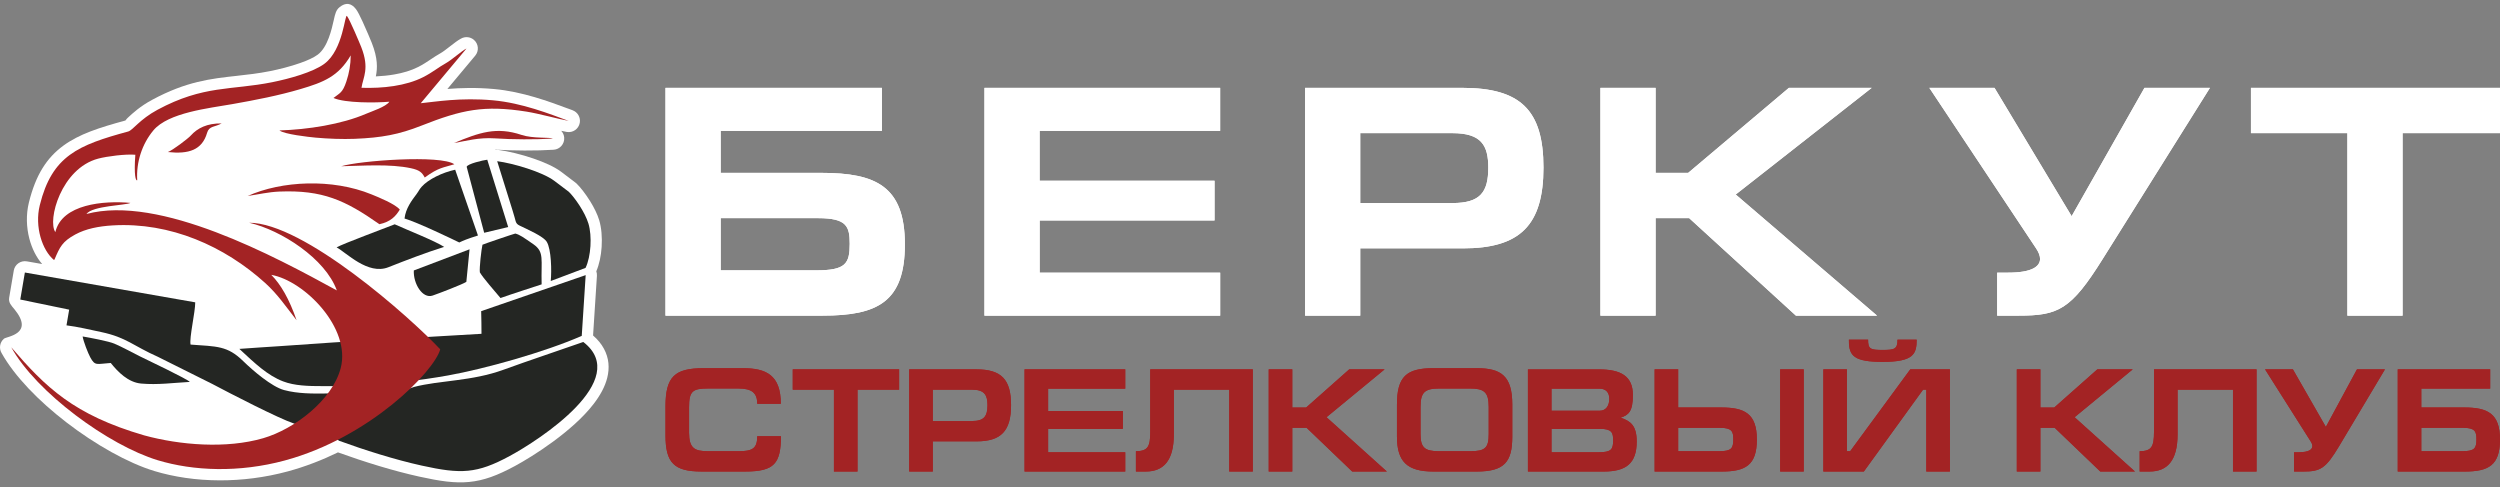
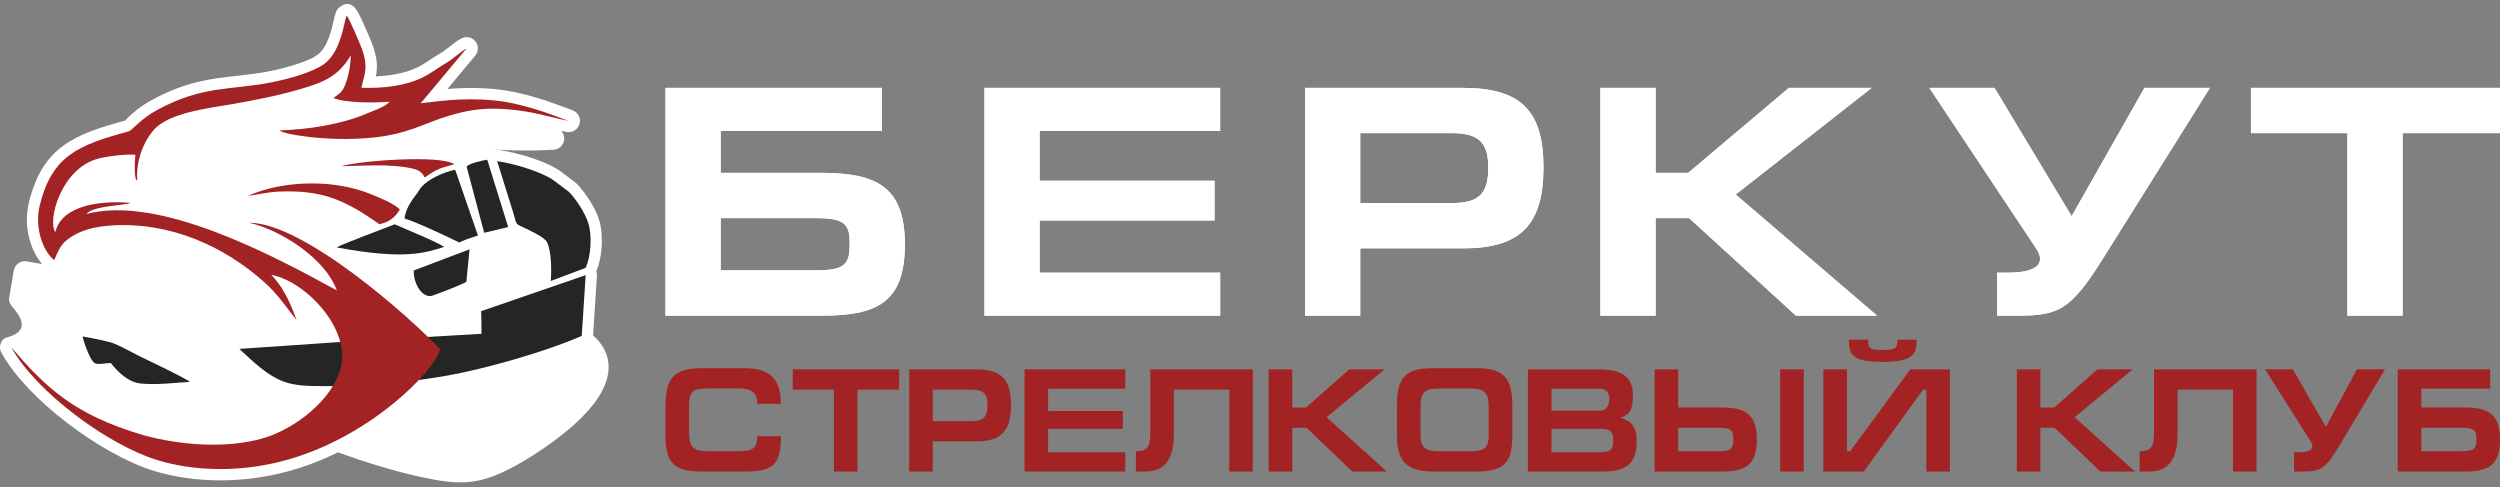
<svg xmlns="http://www.w3.org/2000/svg" width="236" height="46" viewBox="0 0 236 46" fill="none">
  <rect x="0" y="0" width="236" height="46" fill="#808080" stroke="none" />
  <path fill-rule="evenodd" clip-rule="evenodd" d="M55.986 31.669C56.437 32.06 56.773 32.479 57.01 32.917C57.491 33.806 57.557 34.736 57.321 35.672C57.11 36.509 56.652 37.335 56.041 38.13C54.048 40.722 50.281 43.088 48.622 43.985C46.939 44.895 45.671 45.362 44.285 45.497C42.928 45.628 41.541 45.424 39.589 44.994C38.351 44.721 37.061 44.375 35.806 43.997C34.467 43.594 33.128 43.146 31.904 42.704C30.424 43.427 28.83 44.049 27.155 44.503C24.988 45.088 22.818 45.349 20.754 45.346C18.518 45.341 16.415 45.023 14.58 44.468C12.085 43.712 8.99 41.969 6.248 39.855C3.674 37.871 1.385 35.533 0.158 33.341C-0.113 32.903 -0.031 32.321 0.373 31.974C0.631 31.754 3.278 31.542 1.369 29.203C1.078 28.848 0.787 28.579 0.866 28.101L1.291 25.599C1.293 25.579 1.296 25.559 1.3 25.539C1.401 24.959 1.953 24.572 2.533 24.672L3.981 24.925C3.442 24.309 3.013 23.466 2.77 22.528C2.494 21.468 2.445 20.264 2.729 19.111C3.375 16.504 4.413 14.902 5.973 13.755C7.47 12.655 9.363 12.05 11.829 11.378C11.881 11.355 11.894 11.275 12.062 11.118C12.543 10.673 13.236 10.029 14.37 9.42C17.585 7.687 19.877 7.432 22.341 7.161C23.353 7.049 24.396 6.934 25.491 6.714C26.355 6.54 27.406 6.279 28.352 5.944C29.026 5.705 29.622 5.438 30 5.155C30.936 4.455 31.318 2.747 31.512 1.878C31.636 1.314 31.722 0.935 32.07 0.663C32.635 0.222 33.143 0.269 33.599 0.856C33.756 1.056 33.989 1.518 34.229 2.04C34.598 2.847 35.009 3.824 35.101 4.058C35.671 5.51 35.638 6.44 35.479 7.212C36.065 7.186 36.652 7.128 37.22 7.029C38.04 6.888 38.814 6.66 39.483 6.32C39.947 6.083 40.309 5.84 40.647 5.613C40.956 5.406 41.249 5.209 41.561 5.038C41.806 4.904 42.151 4.634 42.477 4.38C42.855 4.085 43.213 3.806 43.521 3.644C43.895 3.432 44.378 3.461 44.728 3.755C45.178 4.133 45.239 4.805 44.861 5.255L42.233 8.398C43.462 8.298 44.943 8.25 46.645 8.405C49.318 8.648 51.832 9.584 53.637 10.256C53.941 10.369 53.046 10.036 54.053 10.407L54.051 10.409C54.528 10.583 54.823 11.079 54.731 11.595C54.628 12.173 54.076 12.558 53.498 12.454C53.345 12.426 53.171 12.39 52.98 12.349C53.139 12.521 53.245 12.748 53.261 13.001C53.3 13.588 52.857 14.095 52.269 14.135C51.482 14.189 50.509 14.212 49.52 14.209C48.526 14.205 47.554 14.176 46.769 14.125V14.161C46.865 14.146 46.966 14.145 47.066 14.156C47.955 14.27 49.212 14.573 50.353 14.964C51.377 15.314 52.343 15.746 52.946 16.197L52.951 16.2L54.332 17.246C54.365 17.271 54.398 17.299 54.429 17.328C54.779 17.665 55.283 18.304 55.719 19.009C56.074 19.584 56.394 20.218 56.568 20.798C56.78 21.505 56.854 22.425 56.795 23.317C56.741 24.138 56.571 24.964 56.291 25.608C56.337 25.74 56.358 25.883 56.35 26.031L55.986 31.669Z" fill="white" />
-   <path fill-rule="evenodd" clip-rule="evenodd" d="M39.065 36.532C39.013 36.545 37.725 37.274 30.876 37.145C29.52 37.164 28.117 37.171 26.815 36.821C25.647 36.507 23.871 34.983 22.952 34.084C21.465 32.63 20.483 32.712 17.989 32.528C17.858 31.884 18.438 29.441 18.43 28.541L2.348 25.725L1.914 28.276L6.53 29.231L6.277 30.713C7.321 30.843 8.517 31.125 9.56 31.347C11.947 31.853 12.569 32.648 14.899 33.68L20.015 36.233C21.793 37.174 26.253 39.479 27.767 39.988C31.369 41.117 31.922 41.478 31.98 41.598C34.355 42.466 37.27 43.392 39.819 43.954C43.508 44.767 45.006 44.73 48.119 43.046C50.881 41.552 59.704 35.852 55.062 32.282C52.625 33.141 49.987 34.007 47.554 34.895C44.506 36.008 41.564 35.883 39.065 36.532Z" fill="#242623" />
  <path fill-rule="evenodd" clip-rule="evenodd" d="M22.593 32.935C24.071 34.309 25.247 35.436 26.728 36.004C27.797 36.413 29.059 36.454 30.547 36.451C31.806 36.464 36.8 36.431 42.302 35.441C45.76 34.818 51.369 33.257 54.917 31.708L55.288 25.971L45.423 29.373C45.438 29.983 45.456 30.898 45.453 31.511C38.655 31.928 33.798 32.13 26.348 32.681C25.165 32.769 23.925 32.827 22.593 32.935Z" fill="#242623" />
  <path fill-rule="evenodd" clip-rule="evenodd" d="M52.31 17.059C51.203 16.233 48.447 15.413 46.934 15.217L48.395 19.899C48.728 20.898 48.605 21.076 49.047 21.293C49.816 21.669 51.281 22.298 51.608 22.819C52.053 23.528 52.08 25.615 51.991 26.528L55.277 25.288C55.793 24.21 55.898 22.272 55.55 21.112C55.219 20.011 54.227 18.62 53.695 18.105L52.31 17.059Z" fill="#242623" />
  <path fill-rule="evenodd" clip-rule="evenodd" d="M38.188 20.628C39.361 20.963 42.88 22.655 43.355 22.89C43.747 22.707 44.03 22.576 45.119 22.231L42.969 16.021C41.75 16.285 40.425 16.934 39.811 17.623C39.568 17.897 39.53 18.04 39.33 18.309C38.868 18.925 38.296 19.673 38.188 20.628Z" fill="#242623" />
-   <path fill-rule="evenodd" clip-rule="evenodd" d="M51.13 26.844C51.068 24.464 51.4 23.805 50.375 23.072C49.402 22.403 49.088 22.165 48.645 22.047C48.607 22.037 45.653 23.039 45.545 23.102C45.444 23.526 45.241 25.295 45.298 25.709C45.627 26.277 46.685 27.455 47.247 28.134C48.316 27.754 50.373 27.094 51.13 26.844Z" fill="#242623" />
-   <path fill-rule="evenodd" clip-rule="evenodd" d="M31.776 23.353C32.681 23.831 34.725 25.994 36.662 25.227C38.291 24.582 40.256 23.828 41.929 23.307C41.047 22.735 38.502 21.738 37.261 21.174C36.41 21.519 32.381 23.001 31.776 23.353Z" fill="#242623" />
+   <path fill-rule="evenodd" clip-rule="evenodd" d="M31.776 23.353C38.291 24.582 40.256 23.828 41.929 23.307C41.047 22.735 38.502 21.738 37.261 21.174C36.41 21.519 32.381 23.001 31.776 23.353Z" fill="#242623" />
  <path fill-rule="evenodd" clip-rule="evenodd" d="M10.792 32.439C10.266 32.214 8.485 31.877 7.8 31.762C7.874 32.229 8.303 33.33 8.523 33.735C8.98 34.572 9.116 34.353 10.454 34.264C11.137 35.118 12.098 36.098 13.325 36.208C14.879 36.349 16.376 36.136 17.917 36.053C17.763 35.815 13.759 33.909 13.194 33.632C12.44 33.259 11.572 32.771 10.792 32.439Z" fill="#242623" />
  <path fill-rule="evenodd" clip-rule="evenodd" d="M35.075 18.352C35.775 18.637 37.299 19.257 37.741 19.784C37.36 20.415 36.87 20.941 35.817 21.166C32.579 18.892 30.452 17.92 26.366 18.084C25.349 18.125 24.433 18.345 23.381 18.501C26.578 17.065 31.367 16.832 35.075 18.352Z" fill="#A32324" />
  <path fill-rule="evenodd" clip-rule="evenodd" d="M45.998 15.078C45.63 15.114 44.091 15.474 44.055 15.75L45.707 21.974L47.973 21.434L45.998 15.078Z" fill="#242623" />
  <path fill-rule="evenodd" clip-rule="evenodd" d="M44.326 23.534L39.064 25.531C39.003 26.767 39.883 28.231 40.844 27.9C41.416 27.705 43.67 26.841 44.023 26.607L44.326 23.534Z" fill="#242623" />
  <path fill-rule="evenodd" clip-rule="evenodd" d="M32.21 15.694C34.216 15.652 36.819 15.454 38.794 15.881C39.581 16.05 39.836 16.262 40.094 16.758C41.447 15.777 41.842 15.836 42.892 15.506C41.607 14.593 33.935 15.166 32.21 15.694Z" fill="#A32324" />
-   <path fill-rule="evenodd" clip-rule="evenodd" d="M42.849 13.505C43.951 13.318 45.178 12.955 46.724 13.062C48.298 13.17 50.588 13.188 52.197 13.078C51.929 12.94 50.306 13.095 49.231 12.735C46.861 11.941 45.254 12.505 42.849 13.505Z" fill="#A32324" />
-   <path fill-rule="evenodd" clip-rule="evenodd" d="M15.847 14.353C17.805 14.565 19.082 14.171 19.552 12.531C19.741 11.874 20.291 12.006 20.922 11.651C19.561 11.633 18.646 12.083 17.994 12.811C17.759 13.075 16.314 14.178 15.847 14.353Z" fill="#A32324" />
  <path fill-rule="evenodd" clip-rule="evenodd" d="M32.164 34.743C31.372 37.777 27.799 40.504 24.851 41.365C21.373 42.38 16.997 42.024 13.603 41.097C6.966 39.165 4.293 36.547 1.063 32.783C3.432 37.054 10.268 42.045 14.888 43.445C18.26 44.467 22.558 44.639 26.879 43.471C34.916 41.301 41.005 35.037 41.557 32.975C38.674 29.903 28.656 21.026 23.516 21.026C26.544 21.718 30.716 24.417 31.797 27.416C25.949 24.214 15.057 18.352 8.157 20.202C8.724 19.415 11.925 19.387 12.31 19.152C9.785 18.924 5.85 19.261 5.224 21.91C4.457 20.816 5.767 15.896 9.274 14.973C10.122 14.749 11.858 14.531 12.775 14.608C12.634 16.565 12.811 17.092 12.954 17.016C12.852 15.323 13.393 13.616 14.477 12.311C15.878 10.626 19.721 10.218 21.93 9.829C24.096 9.448 26.325 9.014 28.369 8.408C30.532 7.767 31.948 7.222 33.107 5.227C33.102 6.118 32.961 6.893 32.698 7.687C32.335 8.784 32.077 8.774 31.479 9.249C32.578 9.735 35.43 9.716 36.755 9.602C36.45 10.075 35.067 10.521 34.579 10.732C32.229 11.748 29.032 12.231 26.381 12.313C26.826 12.673 29.134 12.932 29.801 12.993C30.948 13.098 32.328 13.151 33.483 13.105C36.034 13.003 37.661 12.697 39.772 11.864C43.595 10.355 45.693 9.903 49.711 10.539C50.836 10.716 52.739 11.243 53.683 11.414C51.917 10.762 49.287 9.719 46.545 9.469C43.476 9.19 41.096 9.61 39.718 9.745L44.038 4.578C43.586 4.797 42.678 5.641 42.068 5.978C41.403 6.344 40.843 6.827 39.961 7.276C38.305 8.12 36.133 8.352 34.124 8.288C34.278 7.269 34.902 6.484 34.104 4.452C33.956 4.077 33.02 1.853 32.757 1.514C32.547 1.245 32.413 4.684 30.631 6.014C29.555 6.818 27.316 7.434 25.691 7.761C21.835 8.538 19.215 8.02 14.866 10.364C13.169 11.28 12.553 12.283 12.105 12.413C7.39 13.696 4.912 14.695 3.756 19.37C3.253 21.399 3.987 23.634 5.101 24.549C5.118 24.527 5.144 24.472 5.15 24.486C5.647 23.31 5.885 22.801 7.107 22.135C8.099 21.597 9.305 21.357 10.641 21.278C16.075 20.956 21.194 23.239 25.034 26.714C26.223 27.792 27 28.956 27.996 30.228C27.311 28.235 26.499 26.837 25.607 25.945C28.76 26.51 33.146 30.989 32.164 34.743Z" fill="#A32324" />
  <path fill-rule="evenodd" clip-rule="evenodd" d="M212.489 8.292V12.569H221.593V29.796H226.803V12.569H236V8.292H212.489ZM202.438 8.292L195.563 20.407L188.282 8.292H182.129L192.205 23.444C192.456 23.816 192.581 24.156 192.581 24.435C192.581 25.147 191.828 25.737 189.568 25.737H188.533V29.796H190.573C194.308 29.796 195.501 29.239 198.483 24.467L208.62 8.292H202.438ZM156.289 8.292H151.079V29.796H156.289V20.594H159.46L169.534 29.796H177.193L163.852 18.362L176.691 8.292H168.875L159.365 16.317H156.289V8.292ZM128.408 12.569H137.102C139.833 12.569 140.493 13.715 140.493 15.822C140.493 18.145 139.74 19.169 137.102 19.169H128.408V12.569ZM128.408 23.445H138.108C143.475 23.445 145.704 21.277 145.704 15.823C145.704 10.4 143.539 8.294 138.045 8.294H123.199V29.798H128.408V23.445ZM92.932 29.796H115.186V25.737H98.143V20.811H114.653V17.062H98.141V12.351H115.184V8.292H92.932V29.796ZM68.032 20.594H77.229C79.929 20.594 80.211 21.368 80.211 23.01C80.211 24.899 79.834 25.52 77.04 25.52H68.032V20.594ZM62.822 8.292V29.796H77.669C82.847 29.796 85.421 28.494 85.421 23.073C85.421 17.588 82.69 16.319 77.542 16.319H68.032V12.351H83.254V8.292H62.822Z" fill="white" />
  <path d="M212.489 8.292V12.569H221.593V29.796H226.803V12.569H236V8.292H212.489ZM202.438 8.292L195.563 20.407L188.282 8.292H182.129L192.205 23.444C192.456 23.816 192.581 24.156 192.581 24.435C192.581 25.147 191.828 25.737 189.568 25.737H188.533V29.796H190.573C194.308 29.796 195.501 29.239 198.483 24.467L208.62 8.292H202.438ZM156.289 8.292H151.079V29.796H156.289V20.594H159.46L169.534 29.796H177.193L163.852 18.362L176.691 8.292H168.875L159.365 16.317H156.289V8.292ZM128.408 12.569H137.102C139.833 12.569 140.493 13.715 140.493 15.822C140.493 18.145 139.74 19.169 137.102 19.169H128.408V12.569ZM128.408 23.445H138.108C143.475 23.445 145.704 21.277 145.704 15.823C145.704 10.4 143.539 8.294 138.045 8.294H123.199V29.798H128.408V23.445ZM92.932 29.796H115.186V25.737H98.143V20.811H114.653V17.062H98.141V12.351H115.184V8.292H92.932V29.796ZM68.032 20.594H77.229C79.929 20.594 80.211 21.368 80.211 23.01C80.211 24.899 79.834 25.52 77.04 25.52H68.032V20.594ZM62.822 8.292V29.796H77.669C82.847 29.796 85.421 28.494 85.421 23.073C85.421 17.588 82.69 16.319 77.542 16.319H68.032V12.351H83.254V8.292H62.822Z" fill="white" />
  <path fill-rule="evenodd" clip-rule="evenodd" d="M228.571 40.385H232.501C233.653 40.385 233.774 40.732 233.774 41.469C233.774 42.316 233.614 42.595 232.419 42.595H228.571V40.385ZM226.346 44.512H232.688C234.9 44.512 236 43.929 236 41.496C236 39.036 234.833 38.466 232.634 38.466H228.571V36.687H235.074V34.867H226.346V44.512ZM222.497 34.868L219.561 40.302L216.45 34.868H213.822L218.126 41.664C218.234 41.831 218.287 41.984 218.287 42.108C218.287 42.428 217.965 42.692 217 42.692H216.559V44.512H217.43C219.025 44.512 219.534 44.262 220.808 42.122L225.139 34.868H222.497ZM203.338 34.868V40.746C203.338 42.149 203.123 42.593 201.984 42.593V44.511H202.922C204.585 44.511 205.563 43.483 205.563 41.008V36.786H210.793V44.512H213.018V34.868H203.338ZM192.612 34.868H190.386V44.512H192.612V40.385H193.966L198.269 44.512H201.54L195.842 39.385L201.327 34.868H197.989L193.925 38.468H192.612V34.868ZM180.934 32.062H179.123C179.123 32.951 178.854 33.035 177.728 33.035C176.548 33.035 176.348 32.951 176.348 32.062H174.537V32.187C174.537 33.605 175.046 34.161 177.728 34.161C180.651 34.159 180.934 33.409 180.934 32.062ZM174.35 34.868H172.125V44.512H175.946L181.536 36.786H181.844V44.512H184.07V34.868H180.33L174.657 42.595H174.35V34.868ZM170.273 34.868H168.048V44.512H170.273V34.868ZM158.421 40.385H162.349C163.503 40.385 163.622 40.732 163.622 41.469C163.622 42.316 163.462 42.595 162.268 42.595H158.421V40.385ZM156.195 44.512H162.538C164.75 44.512 165.848 43.929 165.848 41.496C165.848 39.036 164.683 38.466 162.483 38.466H158.421V34.867H156.195V44.512ZM146.461 40.482H151.006C152.158 40.482 152.279 40.829 152.279 41.566C152.279 42.413 152.118 42.692 150.925 42.692H146.461V40.482ZM144.235 44.512H151.395C153.5 44.512 154.505 43.748 154.505 41.678C154.505 40.164 153.916 39.746 152.99 39.428C153.742 39.177 154.144 38.844 154.144 37.287C154.144 35.508 153.005 34.87 150.94 34.87H144.235V44.512ZM146.461 36.689H150.992C151.61 36.689 151.918 37.065 151.918 37.648C151.918 38.288 151.61 38.774 151.007 38.774H146.461V36.689ZM142.76 41.219V38.189C142.76 35.479 141.701 34.756 139.395 34.756H135.305C132.77 34.756 131.873 35.549 131.873 38.189V41.219C131.873 43.553 132.812 44.512 135.305 44.512H139.395C141.996 44.512 142.76 43.623 142.76 41.219ZM134.098 40.982V38.412C134.098 37.036 134.487 36.675 135.881 36.675H138.75C140.078 36.675 140.532 36.995 140.532 38.398V40.969C140.532 42.275 140.211 42.595 138.789 42.595H135.841C134.487 42.595 134.098 42.248 134.098 40.982ZM121.992 34.868H119.766V44.512H121.992V40.385H123.346L127.65 44.512H130.921L125.222 39.385L130.706 34.868H127.367L123.305 38.468H121.992V34.868ZM108.584 34.868V40.746C108.584 42.149 108.369 42.593 107.23 42.593V44.511H108.169C109.831 44.511 110.81 43.483 110.81 41.008V36.786H116.039V44.512H118.264V34.868H108.584ZM96.717 44.512H106.224V42.692H98.943V40.482H105.996V38.801H98.943V36.689H106.224V34.868H96.717V44.512ZM88.056 36.786H91.77C92.937 36.786 93.218 37.299 93.218 38.245C93.218 39.288 92.896 39.746 91.77 39.746H88.056V36.786ZM88.056 41.663H92.199C94.492 41.663 95.444 40.69 95.444 38.243C95.444 35.811 94.518 34.867 92.172 34.867H85.83V44.511H88.056V41.663ZM74.835 34.868V36.786H78.723V44.512H80.949V36.786H84.878V34.868H74.835ZM71.483 41.178C71.483 42.345 71.027 42.595 69.701 42.595H66.845C65.571 42.595 65.048 42.318 65.048 40.844V38.453C65.048 36.939 65.356 36.673 66.845 36.673H69.701C70.988 36.673 71.483 37.104 71.483 38.119H73.709C73.709 35.409 72.329 34.756 70.129 34.756H66.428C63.694 34.756 62.822 35.549 62.822 38.369V41.106C62.822 43.691 63.639 44.511 66.215 44.511H70.358C73.107 44.511 73.709 43.747 73.724 41.175H71.483V41.178Z" fill="#A32324" />
-   <path d="M228.571 40.385H232.501C233.653 40.385 233.774 40.732 233.774 41.469C233.774 42.316 233.614 42.595 232.419 42.595H228.571V40.385ZM226.346 44.512H232.688C234.9 44.512 236 43.929 236 41.496C236 39.036 234.833 38.466 232.634 38.466H228.571V36.687H235.074V34.867H226.346V44.512ZM222.497 34.868L219.561 40.302L216.45 34.868H213.822L218.126 41.664C218.234 41.831 218.287 41.984 218.287 42.108C218.287 42.428 217.965 42.692 217 42.692H216.559V44.512H217.43C219.025 44.512 219.534 44.262 220.808 42.122L225.139 34.868H222.497ZM203.338 34.868V40.746C203.338 42.149 203.123 42.593 201.984 42.593V44.511H202.922C204.585 44.511 205.563 43.483 205.563 41.008V36.786H210.793V44.512H213.018V34.868H203.338ZM192.612 34.868H190.386V44.512H192.612V40.385H193.966L198.269 44.512H201.54L195.842 39.385L201.327 34.868H197.989L193.925 38.468H192.612V34.868ZM180.934 32.062H179.123C179.123 32.951 178.854 33.035 177.728 33.035C176.548 33.035 176.348 32.951 176.348 32.062H174.537V32.187C174.537 33.605 175.046 34.161 177.728 34.161C180.651 34.159 180.934 33.409 180.934 32.062ZM174.35 34.868H172.125V44.512H175.946L181.536 36.786H181.844V44.512H184.07V34.868H180.33L174.657 42.595H174.35V34.868ZM170.273 34.868H168.048V44.512H170.273V34.868ZM158.421 40.385H162.349C163.503 40.385 163.622 40.732 163.622 41.469C163.622 42.316 163.462 42.595 162.268 42.595H158.421V40.385ZM156.195 44.512H162.538C164.75 44.512 165.848 43.929 165.848 41.496C165.848 39.036 164.683 38.466 162.483 38.466H158.421V34.867H156.195V44.512ZM146.461 40.482H151.006C152.158 40.482 152.279 40.829 152.279 41.566C152.279 42.413 152.118 42.692 150.925 42.692H146.461V40.482ZM144.235 44.512H151.395C153.5 44.512 154.505 43.748 154.505 41.678C154.505 40.164 153.916 39.746 152.99 39.428C153.742 39.177 154.144 38.844 154.144 37.287C154.144 35.508 153.005 34.87 150.94 34.87H144.235V44.512ZM146.461 36.689H150.992C151.61 36.689 151.918 37.065 151.918 37.648C151.918 38.288 151.61 38.774 151.007 38.774H146.461V36.689ZM142.76 41.219V38.189C142.76 35.479 141.701 34.756 139.395 34.756H135.305C132.77 34.756 131.873 35.549 131.873 38.189V41.219C131.873 43.553 132.812 44.512 135.305 44.512H139.395C141.996 44.512 142.76 43.623 142.76 41.219ZM134.098 40.982V38.412C134.098 37.036 134.487 36.675 135.881 36.675H138.75C140.078 36.675 140.532 36.995 140.532 38.398V40.969C140.532 42.275 140.211 42.595 138.789 42.595H135.841C134.487 42.595 134.098 42.248 134.098 40.982ZM121.992 34.868H119.766V44.512H121.992V40.385H123.346L127.65 44.512H130.921L125.222 39.385L130.706 34.868H127.367L123.305 38.468H121.992V34.868ZM108.584 34.868V40.746C108.584 42.149 108.369 42.593 107.23 42.593V44.511H108.169C109.831 44.511 110.81 43.483 110.81 41.008V36.786H116.039V44.512H118.264V34.868H108.584ZM96.717 44.512H106.224V42.692H98.943V40.482H105.996V38.801H98.943V36.689H106.224V34.868H96.717V44.512ZM88.056 36.786H91.77C92.937 36.786 93.218 37.299 93.218 38.245C93.218 39.288 92.896 39.746 91.77 39.746H88.056V36.786ZM88.056 41.663H92.199C94.492 41.663 95.444 40.69 95.444 38.243C95.444 35.811 94.518 34.867 92.172 34.867H85.83V44.511H88.056V41.663ZM74.835 34.868V36.786H78.723V44.512H80.949V36.786H84.878V34.868H74.835ZM71.483 41.178C71.483 42.345 71.027 42.595 69.701 42.595H66.845C65.571 42.595 65.048 42.318 65.048 40.844V38.453C65.048 36.939 65.356 36.673 66.845 36.673H69.701C70.988 36.673 71.483 37.104 71.483 38.119H73.709C73.709 35.409 72.329 34.756 70.129 34.756H66.428C63.694 34.756 62.822 35.549 62.822 38.369V41.106C62.822 43.691 63.639 44.511 66.215 44.511H70.358C73.107 44.511 73.709 43.747 73.724 41.175H71.483V41.178Z" fill="#A32324" />
</svg>